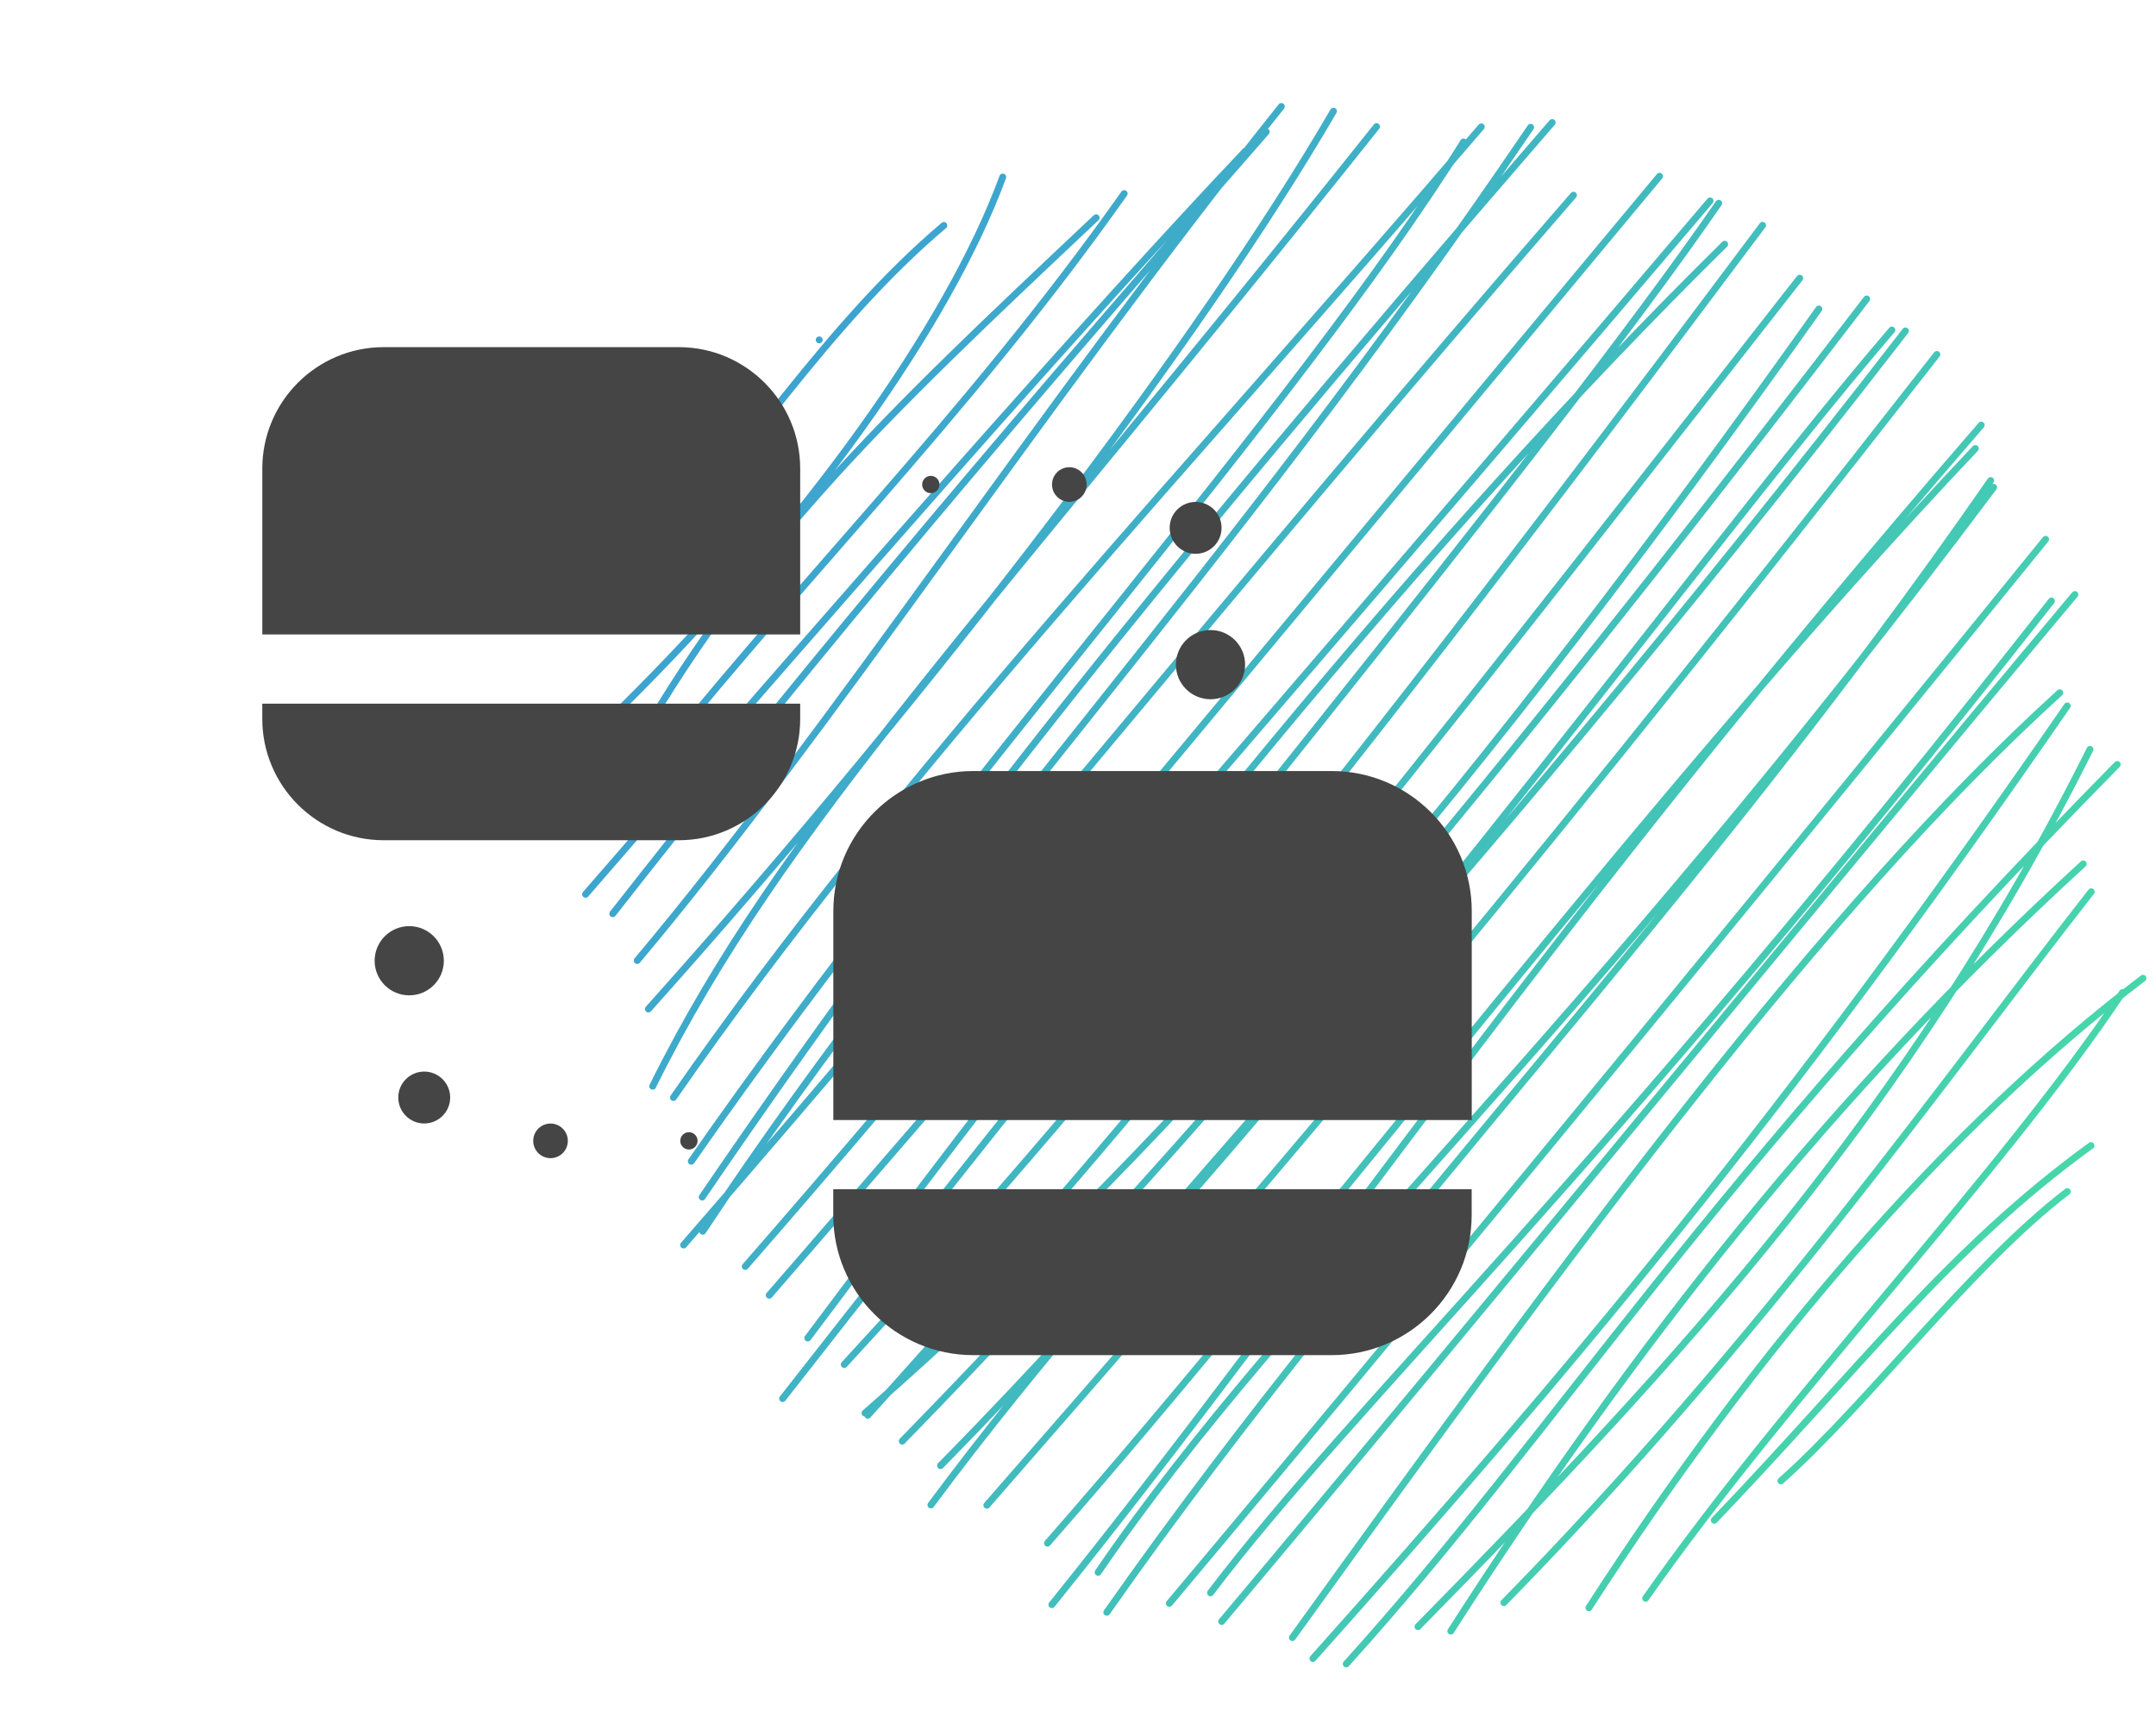
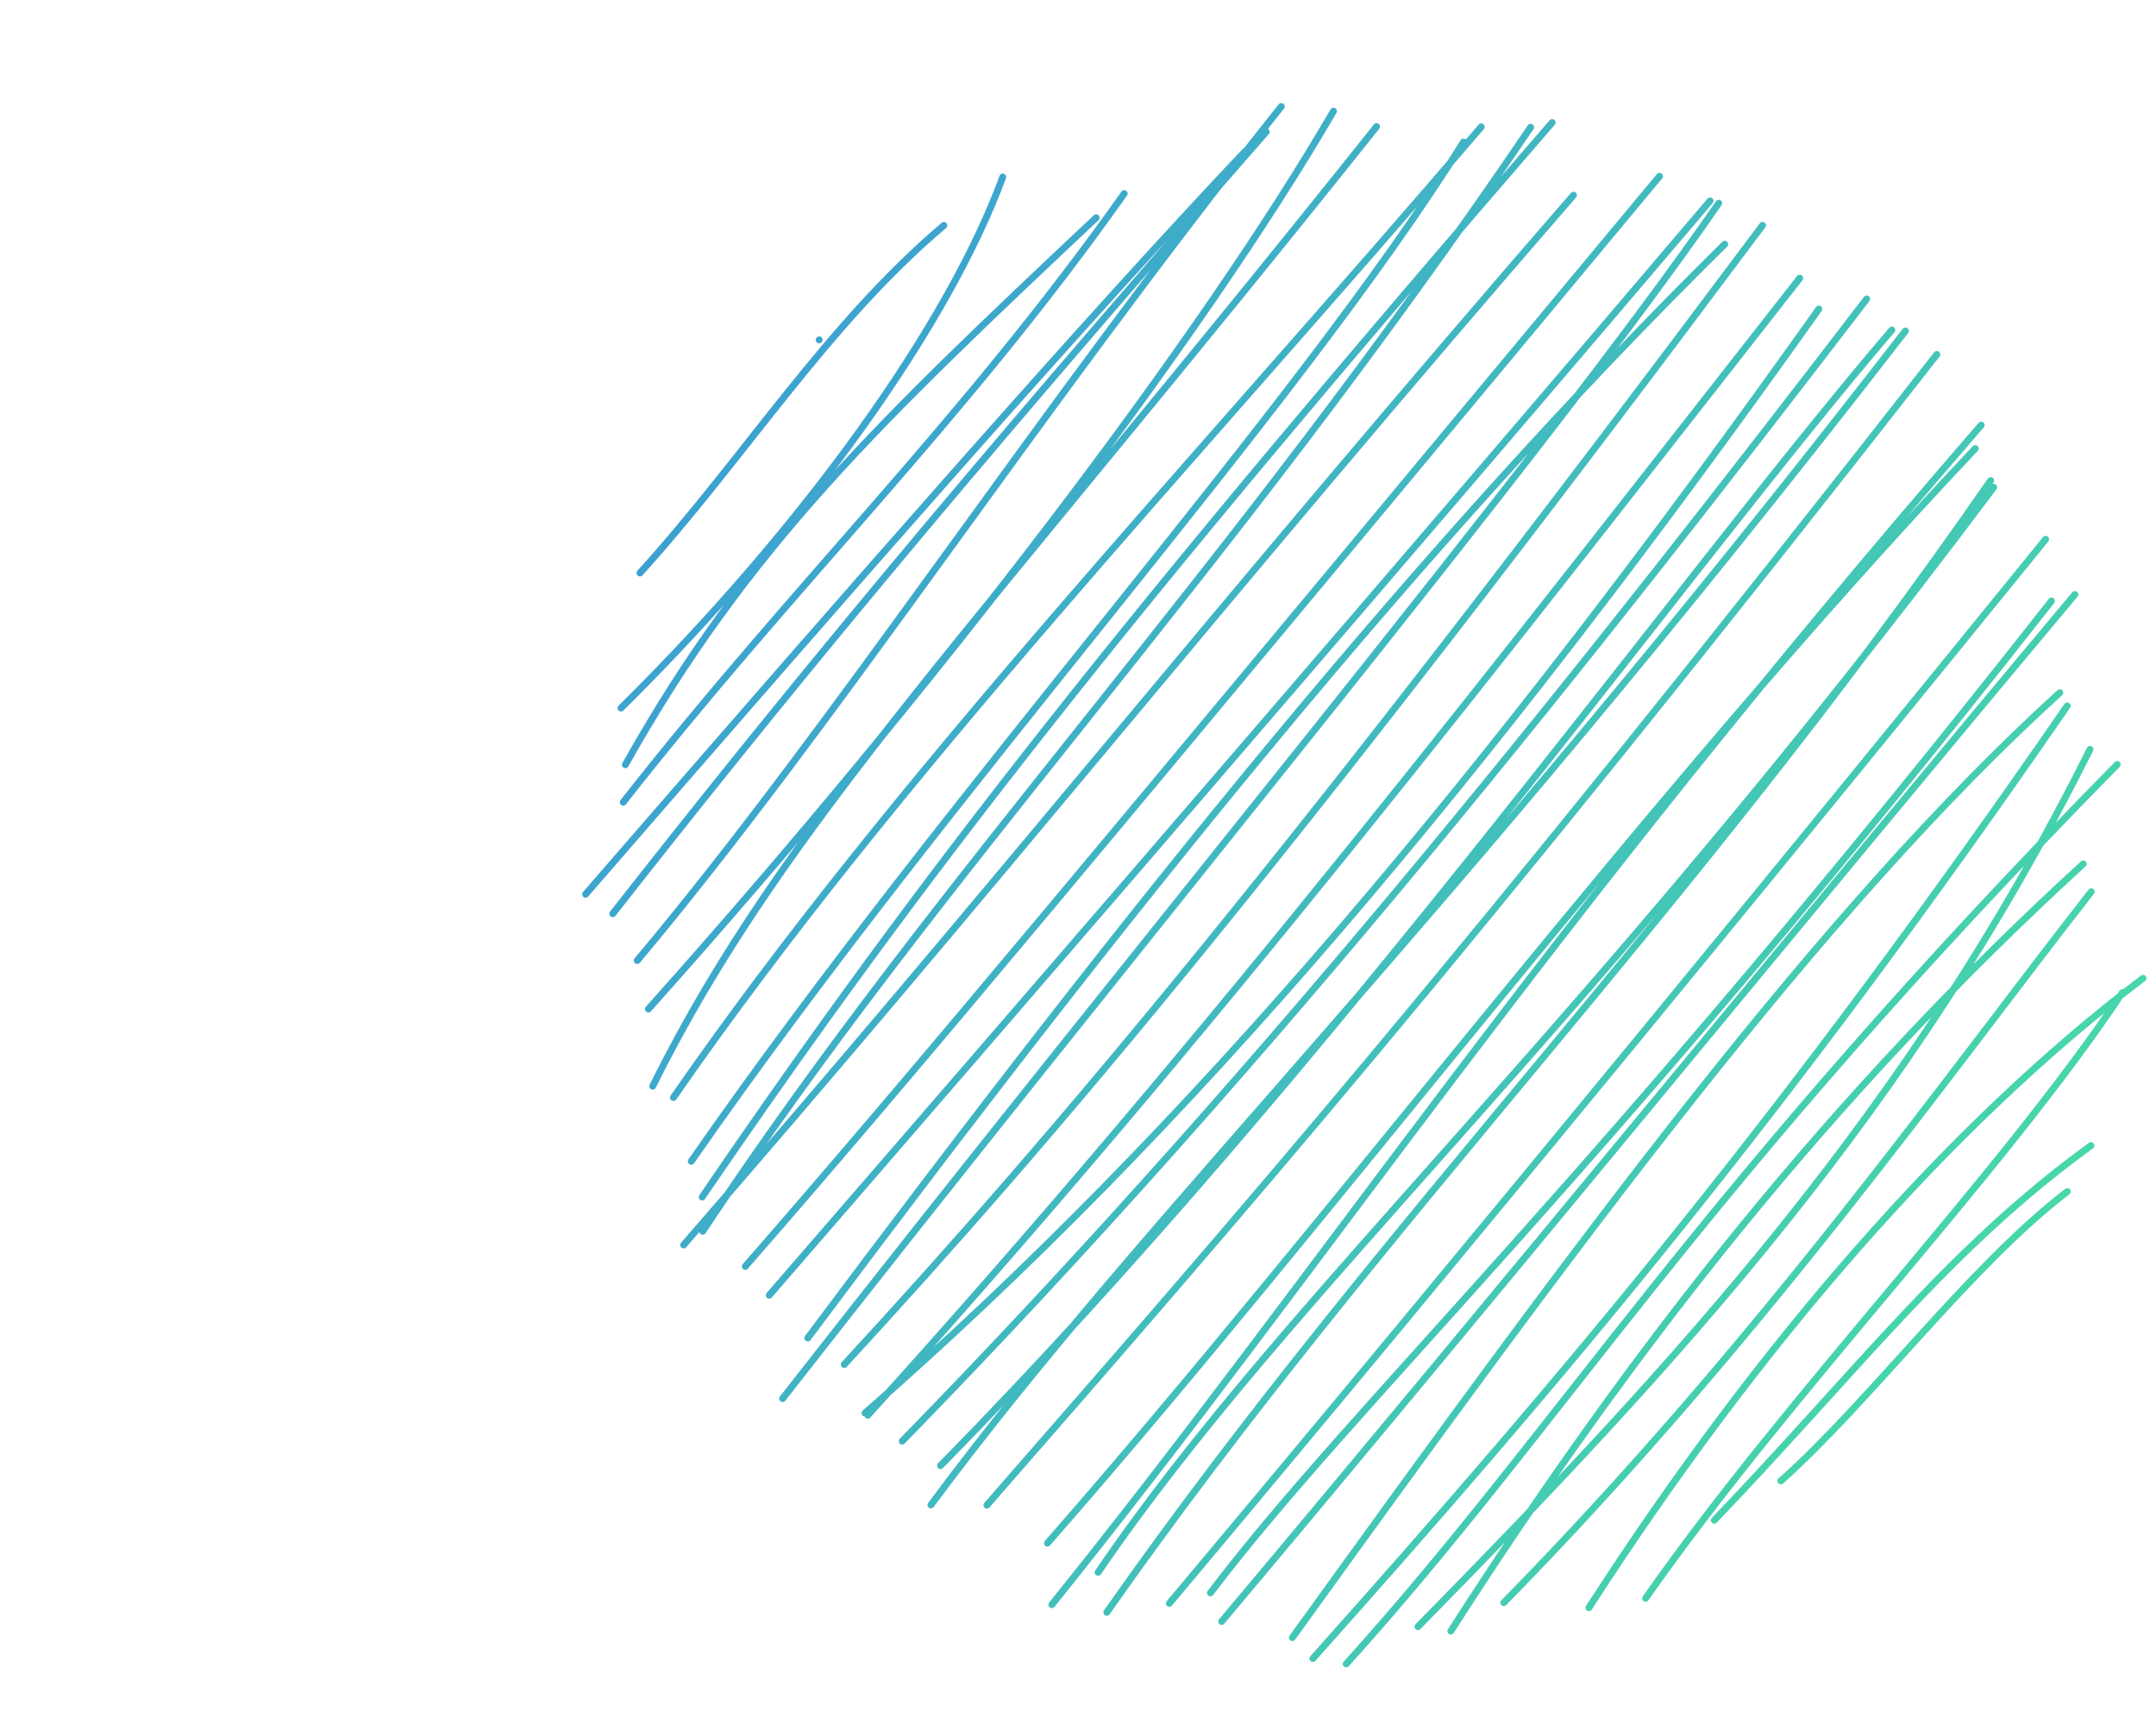
<svg xmlns="http://www.w3.org/2000/svg" width="81" height="65" viewBox="0 0 81 65" fill="none">
  <path d="M24.044 21.525C27.938 17.237 31.053 12.201 35.46 8.47M23.331 26.601C30.259 19.756 35.639 12.2 37.673 6.652M23.495 28.73C28.08 20.541 33.135 15.759 41.181 8.181M23.416 30.136C29.805 21.977 36.15 15.879 42.236 7.273M22 33.597C32.302 21.715 40.918 11.873 46.781 5.685M23.021 34.327C29.307 26.309 35.937 18.229 47.572 4.953M23.94 36.086C31.302 27.318 38.952 15.508 48.14 4M24.36 37.908C35.272 25.713 45.185 12.63 50.098 4.177M24.522 40.808C29.393 30.968 36.928 23.32 51.717 4.756M25.3 41.234C33.63 29.204 44.806 17.439 55.651 4.765M25.971 43.628C35.877 29.382 48.594 15.561 54.984 5.334M26.381 44.972C34.677 32.814 42.399 22.988 58.315 4.603M26.401 46.258C35.541 32.476 45.843 21.98 57.506 4.781M25.682 46.774C37.089 33.695 46.025 22.415 59.115 7.333M27.999 47.579C34.624 39.985 40.781 32.534 62.348 6.622M28.899 48.661C40.031 35.811 53.855 19.79 64.246 7.548M30.348 50.268C42.566 33.918 53.499 20.322 64.795 9.176M29.402 52.544C42.845 35.327 58.033 17.109 64.572 7.635M31.718 51.263C39.741 42.557 48.372 32.336 66.219 8.465M32.602 53.17C45.629 38.785 56.492 24.634 67.615 10.451M32.498 53.087C44.654 42.483 55.833 29.215 68.334 11.609M33.896 54.142C48.047 39.65 60.025 24.411 70.131 11.231M35.334 55.062C50.148 39.998 63.181 21.605 71.077 12.398M34.974 56.539C43.156 45.511 53.806 35.418 71.587 12.432M37.075 56.55C46.414 45.846 55.03 36 72.767 13.316M39.353 57.975C50.035 45.788 61.865 29.91 74.212 16.85M39.517 60.286C49.76 47.555 57.797 35.162 74.434 15.97M41.255 59.07C48.425 48.56 59.446 38.956 74.901 18.307M41.582 60.573C51.974 45.771 63.403 34.492 74.789 18.053M43.931 60.237C55.452 46.517 68.675 30.341 76.853 20.262M45.477 59.841C50.95 52.637 59.83 44.54 77.072 22.579M45.898 60.917C55.861 49.068 67.941 34.283 77.953 22.335M48.554 61.523C59.19 46.757 68.436 34.157 77.385 26.025M49.324 62.309C58.82 51.676 67.065 41.89 77.665 26.52M50.577 62.512C58.646 53.582 63.732 44.793 79.543 28.721M53.273 61.112C63.215 50.992 71.745 41.711 78.52 28.153M54.506 61.279C61.351 50.597 68.865 41.056 78.266 32.456M56.499 60.209C66.146 50.374 73.158 40.411 78.567 33.502M59.694 60.401C66.034 50.577 73.2 42.299 80.512 36.752M61.826 60.046C67.27 52.271 75.106 44.23 79.74 37.29M64.405 57.115C69.862 51.417 73.215 46.911 78.558 43.038M66.906 55.637C70.246 52.663 74.055 47.525 77.669 44.766M30.777 12.769V12.769Z" stroke="url(#paint0_linear_276_1477)" stroke-width="0.258" stroke-linecap="round" />
-   <path fill-rule="evenodd" clip-rule="evenodd" d="M30.063 17.602V23.835H30.06H9.855V17.602C9.855 15.086 11.902 13.042 14.414 13.042H25.503C28.019 13.042 30.063 15.09 30.063 17.602ZM9.854 27.008V26.436H30.063V27.008C30.063 29.523 28.015 31.567 25.503 31.567H14.414C11.899 31.567 9.854 29.52 9.854 27.008ZM31.305 44.678V45.653C31.305 48.552 33.664 50.911 36.563 50.911H50.031C52.93 50.911 55.29 48.552 55.29 45.653V44.678H31.305ZM55.293 34.226V42.078H31.308V34.226C31.308 31.327 33.668 28.967 36.567 28.967H50.035C52.934 28.967 55.293 31.327 55.293 34.226ZM25.883 43.186C26.062 43.186 26.208 43.04 26.208 42.861C26.208 42.681 26.062 42.536 25.883 42.536C25.703 42.536 25.558 42.681 25.558 42.861C25.558 43.04 25.703 43.186 25.883 43.186ZM21.333 42.861C21.333 43.22 21.042 43.511 20.683 43.511C20.324 43.511 20.033 43.22 20.033 42.861C20.033 42.502 20.324 42.211 20.683 42.211C21.042 42.211 21.333 42.502 21.333 42.861ZM15.938 42.208C16.476 42.208 16.913 41.771 16.913 41.233C16.913 40.694 16.476 40.258 15.938 40.258C15.399 40.258 14.963 40.694 14.963 41.233C14.963 41.771 15.399 42.208 15.938 42.208ZM16.675 36.094C16.675 36.812 16.093 37.394 15.375 37.394C14.657 37.394 14.075 36.812 14.075 36.094C14.075 35.377 14.657 34.794 15.375 34.794C16.093 34.794 16.675 35.377 16.675 36.094ZM34.971 18.528C35.15 18.528 35.295 18.383 35.295 18.203C35.295 18.024 35.15 17.878 34.971 17.878C34.791 17.878 34.645 18.024 34.645 18.203C34.645 18.383 34.791 18.528 34.971 18.528ZM40.824 18.203C40.824 18.562 40.533 18.853 40.174 18.853C39.815 18.853 39.524 18.562 39.524 18.203C39.524 17.844 39.815 17.553 40.174 17.553C40.533 17.553 40.824 17.844 40.824 18.203ZM44.919 20.806C45.457 20.806 45.894 20.37 45.894 19.831C45.894 19.293 45.457 18.857 44.919 18.857C44.38 18.857 43.944 19.293 43.944 19.831C43.944 20.37 44.38 20.806 44.919 20.806ZM46.778 24.97C46.778 25.688 46.196 26.27 45.478 26.27C44.76 26.27 44.178 25.688 44.178 24.97C44.178 24.252 44.76 23.67 45.478 23.67C46.196 23.67 46.778 24.252 46.778 24.97Z" fill="#454545" />
  <defs>
    <linearGradient id="paint0_linear_276_1477" x1="28.012" y1="11.724" x2="85.33" y2="41.633" gradientUnits="userSpaceOnUse">
      <stop stop-color="#3CA0D2" />
      <stop offset="1" stop-color="#48DCA6" />
    </linearGradient>
  </defs>
</svg>